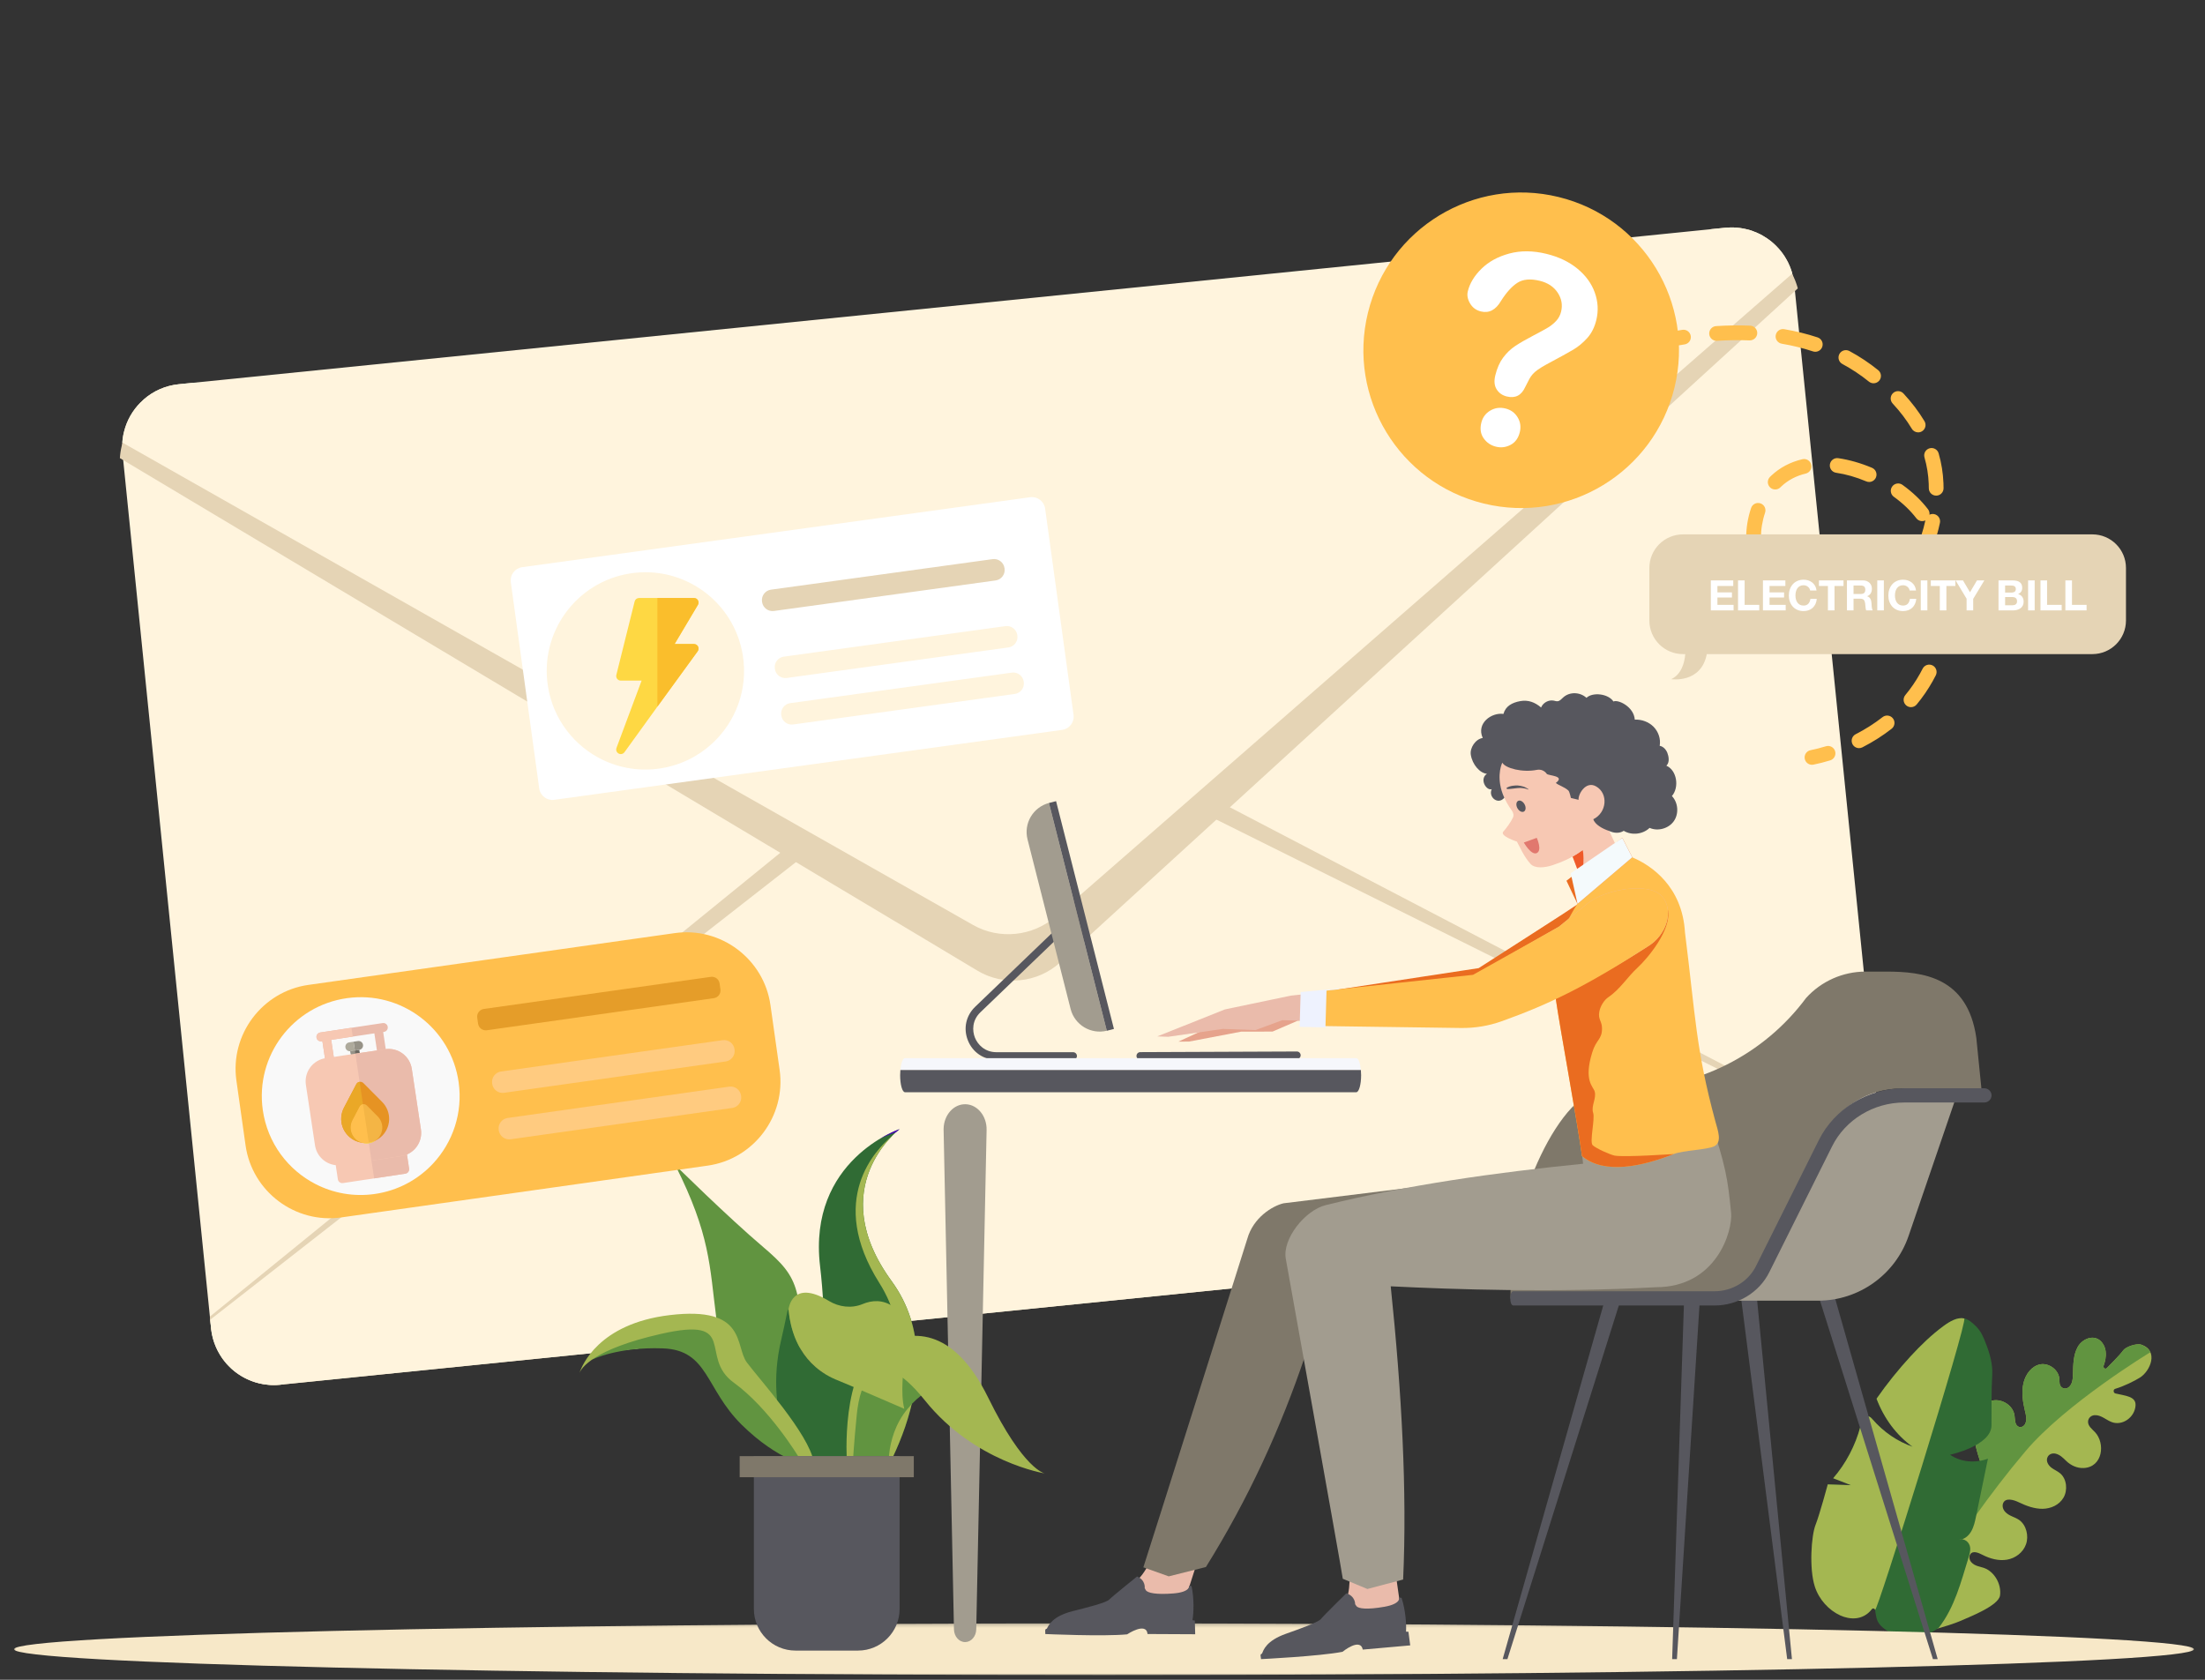
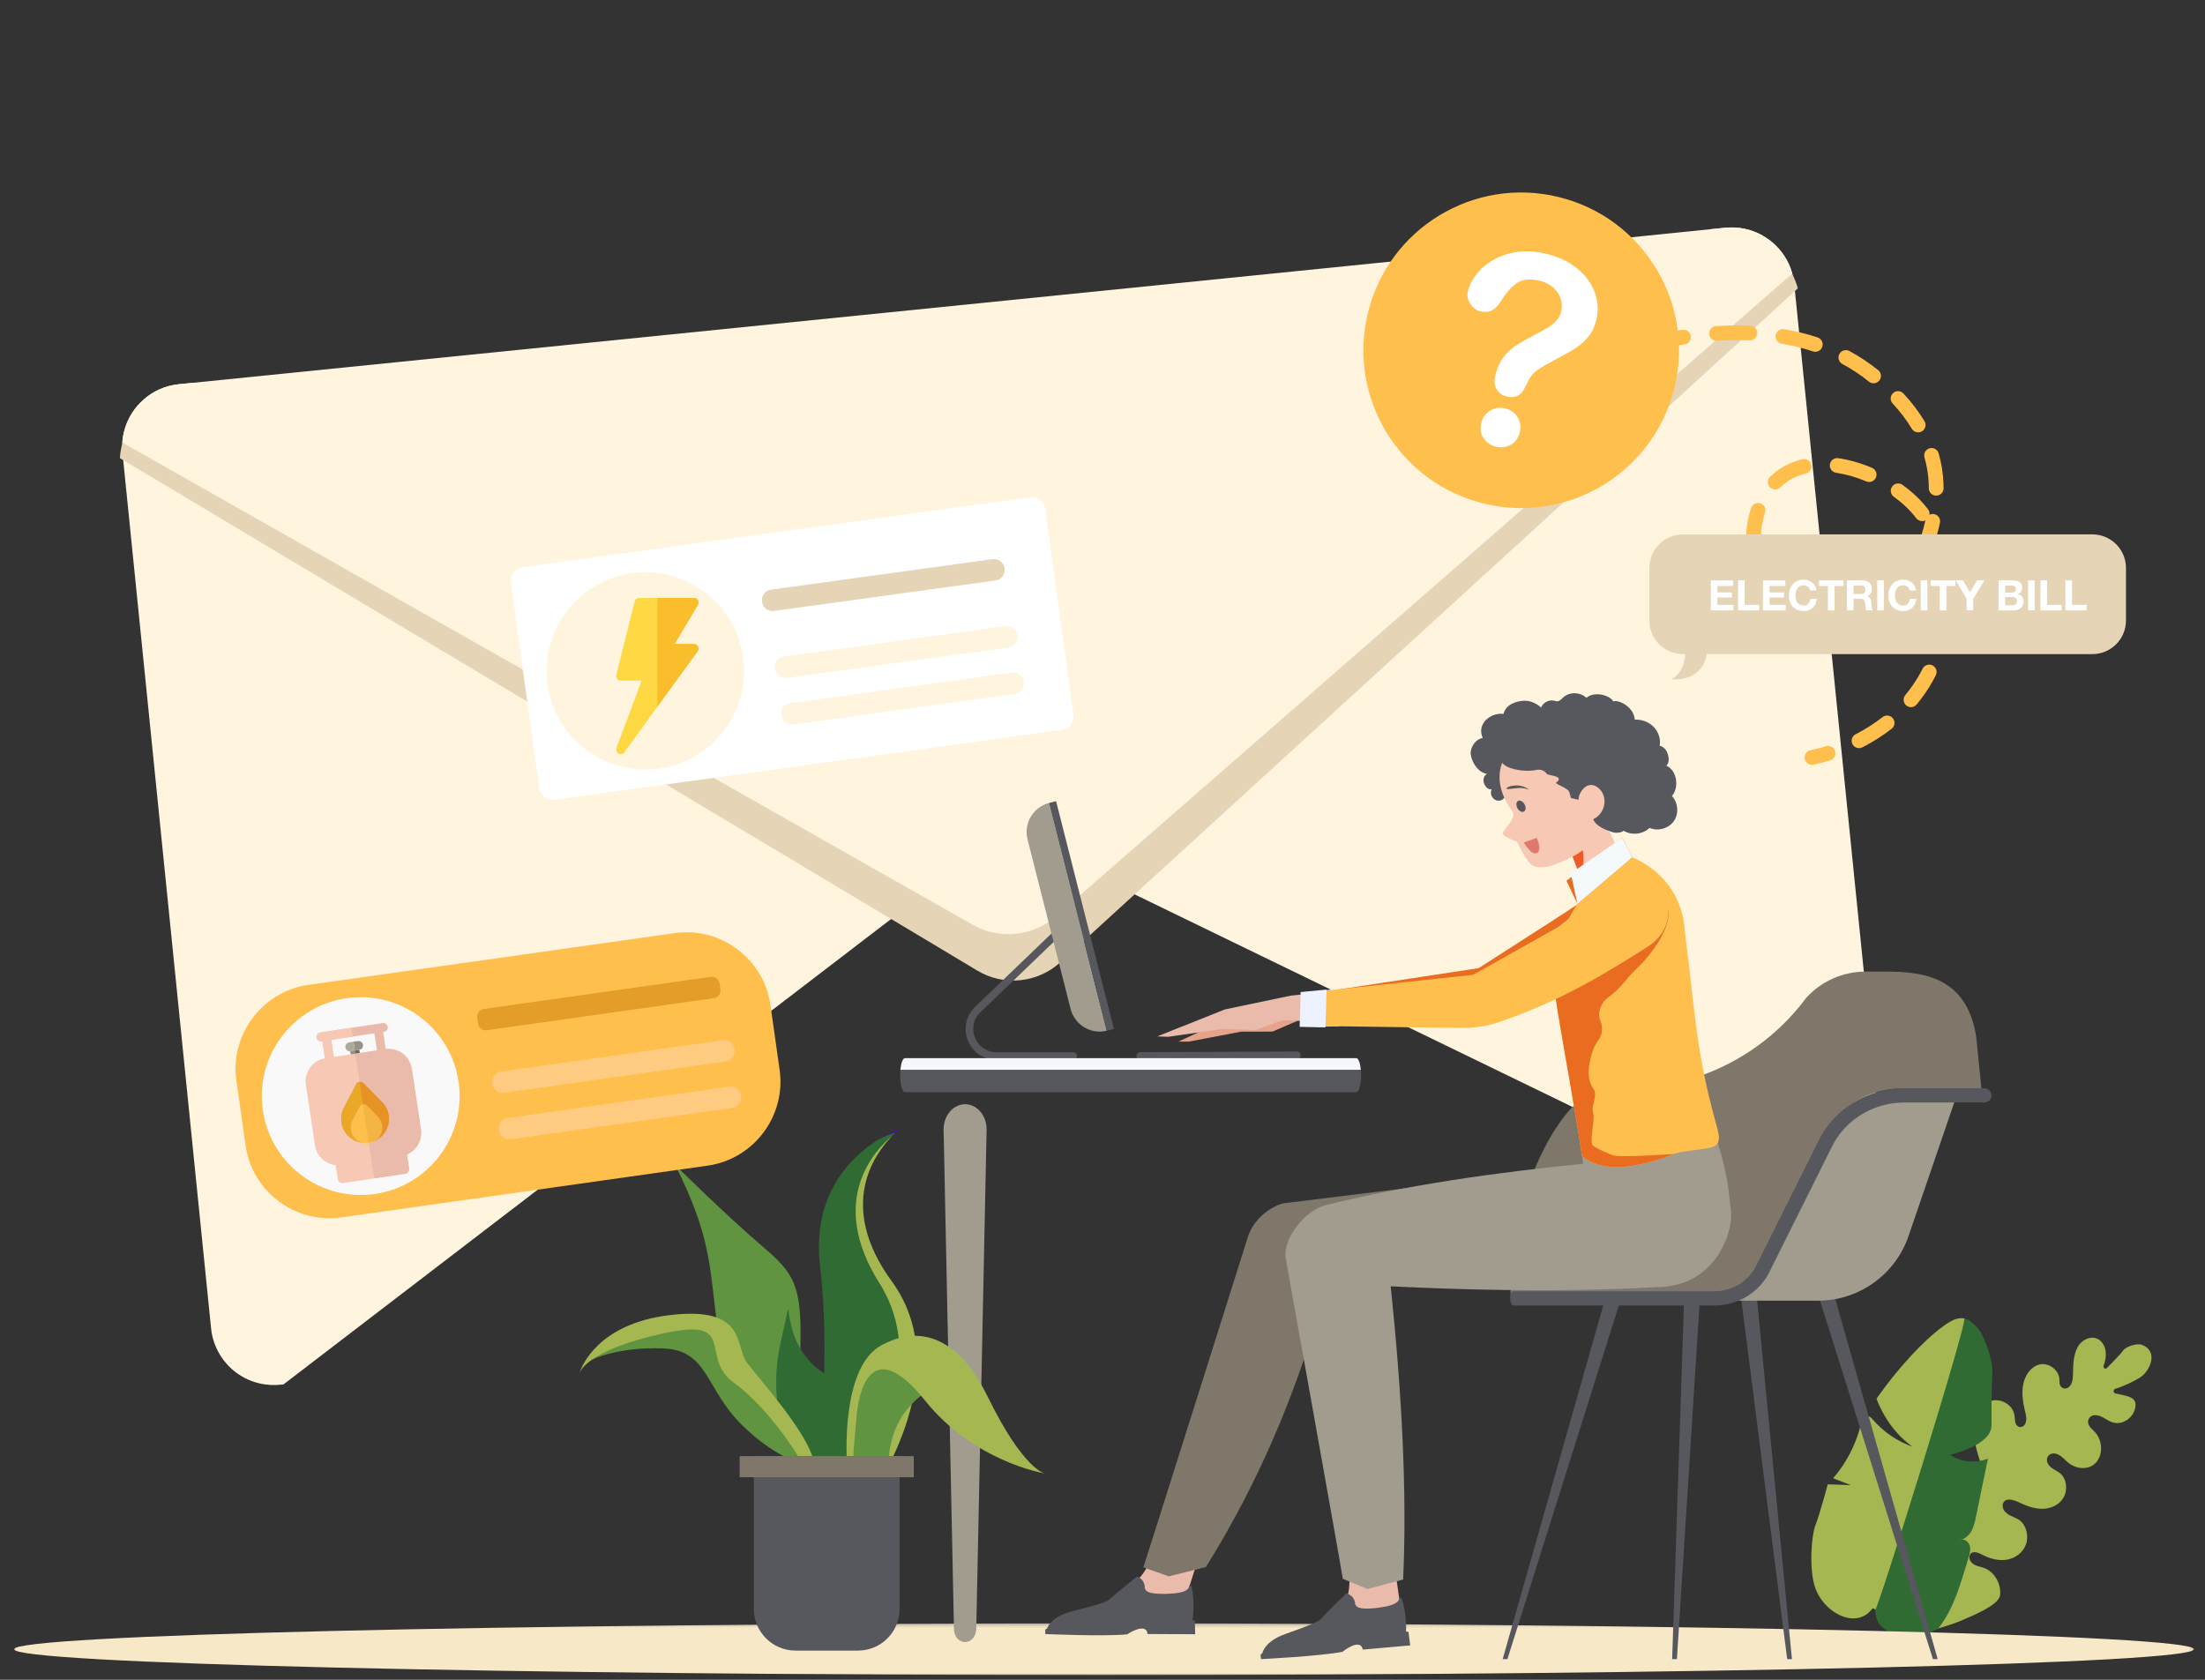
<svg xmlns="http://www.w3.org/2000/svg" xmlns:xlink="http://www.w3.org/1999/xlink" width="630" height="480" viewBox="0 0 630 480">
  <rect x="0" y="0" width="630" height="480" fill="#333333" stroke="none" />
  <defs>
    <path id="prefix__a" d="M0 0.213L622.845 0.213 622.845 15 0 15z" />
    <path id="prefix__c" d="M4.306 4.816S2.903 3.126.714.354C2.415 4.3 4.306 4.816 4.306 4.816" />
    <linearGradient id="prefix__d" x1="60.083%" x2="34.75%" y1="73.898%" y2="21.624%">
      <stop offset="0%" stop-color="#DBEBFF" />
      <stop offset="100%" stop-color="#FFF" />
    </linearGradient>
  </defs>
  <g fill="none" fill-rule="evenodd">
    <g>
      <path fill="#FFF4DD" d="M283.172 172.424l.002.02c-.628.814-1.378 1.6-2.257 2.282l-21.629 16.567L77.006 330.925l-.997.101c-1.798.181-3.566.084-5.259-.258-.241-.035-.483-.089-.706-.146-2.954-.688-5.648-2.135-7.864-4.122-.216-.195-.414-.392-.634-.607-.612-.59-1.172-1.244-1.697-1.942-.182-.238-.343-.459-.506-.699-.162-.24-.326-.5-.469-.742-1.371-2.232-2.282-4.786-2.563-7.563L31.002 64.849c-.105-1.036-.13-2.061-.053-3.056.069-1.073.238-2.137.508-3.172.788-3.14 2.416-5.992 4.675-8.255.018-.021.053-.064.109-.089l.846-.817c2.703-2.367 6.139-3.938 9.99-4.328l4.086-.414 20.293 9.855 187.037 90.803 7.021 3.417 13.438 6.521c.996.471 1.888 1.091 2.667 1.763l.002.021c4.345 3.904 5.028 10.649 1.551 15.326" transform="translate(4 54) translate(0 10.661)" />
      <path fill="#FFF4DD" d="M508.639 16.513l25.31 250.099c.029.293.06.606.073.92.014.137.01.296.005.434.014.138.025.275.025.433.005.058-.01.119-.003.177-.01.1-.002.178-.012.279.003.217-.015.435-.032.654 0 .198-.017.417-.054.638l.01.097c-.014.06-.026.142-.04.202.009.078-.001.178-.014.239-.01.099-.037.22-.047.32-.021.18-.062.362-.101.564.002.019.008.078-.01.099-.066.323-.13.665-.217.97l.005.059c-.042.163-.087.305-.13.467-.025.14-.07.285-.115.427l-.047.123c-.136.408-.251.835-.428 1.229-.047.123-.092.265-.156.41-.065.145-.131.27-.178.393-.066.125-.111.269-.177.393-.133.25-.264.52-.396.77-.082.167-.166.314-.25.46-.22.359-.423.696-.647 1.015-.153.252-.326.486-.5.722-.155.232-.35.45-.525.665-.067.125-.176.216-.264.323-.068.106-.158.194-.248.282-.088.108-.195.217-.303.326-.015.042-.072.067-.088.108-.25.263-.52.527-.79.77l-.071.088c-.218.18-.436.379-.673.562l-.218.199c-.11.09-.237.183-.367.274-.09.088-.182.158-.293.228-.111.07-.221.16-.332.23-.754.55-1.574 1.03-2.423 1.43-.056.026-.113.052-.15.075-.057.026-.133.054-.19.078-.187.099-.395.199-.606.259-.34.154-.701.289-1.045.403-.19.079-.381.137-.553.194-.115.03-.251.064-.365.097-.135.033-.288.087-.442.123l-.04.004c-.134.034-.248.085-.365.096-.06.006-.115.03-.174.037-.096.03-.191.06-.31.072-.058.005-.114.03-.192.039-.213.04-.446.085-.661.106-.311.05-.641.104-.954.136l-.978.099-206.56-100.282-24.51-11.897c-.997-.492-1.91-1.111-2.65-1.786l-.001-.02c-4.384-3.901-5.063-10.606-1.551-15.326l-.002-.021c.59-.81 1.359-1.598 2.24-2.26l11.82-9.076 6.214-4.757L466.946 14.55 484.853.829l4.086-.413c.43-.044.862-.068 1.276-.071.077-.026.157-.016.237-.003.413-.022.829-.006 1.227.014.097-.01.196 0 .277.01.357.024.718.067 1.058.11.08.014.177.003.26.034.44.054.863.13 1.267.228.403.077.807.174 1.173.276.55.16 1.082.345 1.598.569.286.089.576.218.846.348.495.207.974.455 1.436.725l1.01.628c.042.015.085.05.126.066.255.172.49.346.746.537.17.12.362.259.534.4.538.439 1.059.9 1.544 1.404.22.216.44.449.643.685.845.942 1.603 1.99 2.233 3.132.167.299.338.617.51.955l.005.039c.268.506.48 1.038.673 1.572.107.285.19.534.278.8.06.212.119.404.182.634l.002.02c.06.212.12.402.162.616.064.25.13.519.176.77.04.215.085.448.107.662.05.31.082.625.114.937" transform="translate(4 54) translate(0 10.661)" />
-       <path fill="#E5D4B5" d="M520.537 285.822c-.035.013-.073.021-.108.03-.146.034-.288.074-.44.104-.271.064-.552.12-.832.172-.01 0-.021.005-.035.005-.267.046-.543.09-.82.125-.02 0-.042.003-.063.007l-.367.04-.987.1-275.38 27.868-80.58 8.154-83.918 8.495-.988.1c-.293.03-.586.051-.88.064-.146.008-.288.012-.435.017-9.344.238-17.473-7.097-18.47-16.95l-.141-1.394-.03-.314-.091-.893 104.025-84.599 58.942-47.938 7.685-6.248 23.35-18.99 9.65-7.849 8.482-6.899c6.585-5.36 15.567-6.266 23.092-2.337l9.689 5.058 37.73 19.69 8.776 4.582 186.21 97.187.008.005.09.896.182 1.79c.013.13.022.254.03.384.004.013.004.025.004.034.695 9.16-5.062 17.321-13.38 19.504" transform="translate(4 54) translate(0 10.661)" />
-       <path fill="#FFF4DD" d="M534.047 268.53v.186c0 .043 0 .085-.01.137 0 .114-.005.23-.012.344-.006.184-.017.367-.031.55l-.014.154c-.008.101-.014.202-.024.302 0 .035-.005.073-.009.108-.005.065-.013.13-.021.194v.004c-.005.061-.013.121-.022.177-.009.052-.013.108-.021.16-.009.056-.018.112-.023.16-.012.09-.024.18-.043.271-.016.112-.034.224-.056.332-.003.013-.003.03-.007.043-.01.058-.025.114-.037.171-.024.125-.05.25-.077.375-.034.162-.063.324-.102.484-.022.082-.043.17-.065.25-.025.082-.047.17-.07.255-.043.155-.09.315-.137.47-.06.207-.13.414-.198.617-.009.022-.014.043-.021.061l-.168.461c-.032.082-.062.16-.096.241 0 .005 0 .005-.005.01-.067.171-.138.343-.21.511-.062.13-.116.26-.173.385-.016.043-.038.081-.057.12-.034.07-.063.138-.098.203l-.13.26c-.068.128-.134.258-.197.383-.044.077-.087.16-.13.241-.07.116-.134.233-.202.35-.005.008-.01.012-.014.016-.105.171-.207.336-.312.498-.139.221-.282.44-.43.654-.062.09-.126.18-.19.267-.08.111-.154.224-.236.332-.048.061-.091.121-.143.177-.094.13-.193.255-.298.38-.051.064-.107.13-.163.193-.048.057-.096.113-.142.173-.03.03-.057.065-.087.095-.072.086-.15.173-.233.255-.051.064-.111.13-.176.19-.018.025-.043.051-.074.076-.005.014-.012.022-.025.031-.184.194-.38.385-.58.572-.073.071-.142.147-.218.217-.066.06-.134.121-.198.181-.023.017-.043.038-.066.056-.21.19-.43.375-.65.552-.07.056-.139.112-.207.164-.077.064-.16.125-.237.181l-.165.125c-.025.022-.051.04-.077.056-.108.07-.212.155-.32.22-.138.103-.284.203-.427.293-.288.194-.586.376-.884.553-.236.133-.477.266-.723.391-.182.096-.363.186-.548.273-.108.046-.216.098-.324.146-.098.047-.202.091-.301.134-.488.207-.984.396-1.493.56-.107.035-.21.07-.318.1-.11.033-.222.06-.333.091-.123.032-.259.076-.399.11-.108.028-.212.061-.32.087-.035.01-.074.018-.108.022-.082.021-.168.04-.25.056-.077.022-.152.034-.229.052-.173.034-.35.068-.526.1-.009 0-.022.004-.035.004-.266.046-.542.09-.82.125-.02 0-.043.003-.063.007l-.368.04-.986.1-275.38 27.868-80.58 8.154-83.919 8.495-.987.1c-.294.03-.587.051-.88.064-.146.008-.288.012-.435.017-.534.018-1.07.01-1.6-.026-.203-.009-.406-.026-.608-.047-.01 0-.017 0-.03-.005-.703-.064-1.397-.172-2.078-.323-.118-.022-.234-.052-.346-.082-.184-.043-.367-.09-.552-.138-.18-.048-.361-.099-.543-.155-.169-.052-.332-.104-.496-.159l-.081-.027c-.139-.047-.273-.094-.41-.146-.091-.034-.185-.07-.276-.108-.385-.146-.76-.31-1.126-.483-.12-.056-.246-.116-.367-.177-.242-.12-.483-.246-.72-.38-.099-.055-.198-.11-.297-.168-.605-.353-1.19-.74-1.747-1.16-.133-.098-.263-.198-.392-.302-.146-.116-.288-.232-.431-.353-.142-.12-.28-.24-.419-.362-.056-.052-.111-.099-.163-.15-.31-.28-.608-.579-.892-.88-.036-.035-.07-.07-.1-.104-.126-.134-.245-.268-.363-.405-.142-.164-.28-.329-.418-.496-.218-.267-.425-.543-.629-.824-.04-.054-.08-.112-.118-.168-.976-1.38-1.762-2.903-2.319-4.54-.051-.16-.108-.32-.154-.479-.053-.159-.1-.323-.144-.484-.085-.3-.158-.603-.227-.909-.014-.039-.023-.082-.026-.125-.035-.142-.064-.285-.09-.427-.023-.12-.049-.246-.066-.37l-.051-.307c-.043-.298-.082-.595-.112-.897l-.078-.785-.142-1.393-.03-.314 105.09-82.11 62.258-48.647 7.97-6.226 23.082-18.037 11.052-8.633 3.315-2.592c6.607-5.162 15.589-6.07 23.096-2.337l3.76 1.871 38.814 19.301 9.046 4.502 190.147 94.57.009.003.18 1.79.07.702c.013.156.03.307.038.462.014.164.026.327.03.487l.014.2v.024c.004.125.013.25.013.371v.384" transform="translate(4 54) translate(0 10.661)" />
      <path fill="#E5D4B5" d="M509.464 17.062c-.087-.288-.171-.536-.282-.841-.197-.573-.41-1.124-.683-1.67l-.004-.038c-.173-.357-.346-.695-.517-1.014-.635-1.2-1.399-2.307-2.25-3.308-.204-.255-.445-.487-.666-.722-.488-.523-1.012-1.023-1.553-1.482-.173-.16-.365-.3-.536-.42-.257-.211-.495-.404-.749-.576-.04-.015-.084-.05-.125-.066l-1.015-.668c-.483-.287-.964-.553-1.462-.78-.27-.131-.562-.28-.846-.37-.52-.242-1.052-.426-1.603-.608-.365-.1-.791-.215-1.195-.292-.406-.098-.83-.193-1.27-.248-.082-.031-.18-.021-.26-.033-.34-.044-.701-.106-1.06-.13-.08-.01-.178-.02-.277-.01-.397-.02-.832-.035-1.245-.013-.08-.013-.16-.024-.236.005-.416.002-.847.026-1.277.069L46.379 48.777c-3.87.39-7.32 2.024-10.03 4.51l-.841.856c-.058.025-.093.069-.11.09-2.25 2.36-3.88 5.37-4.654 8.667-.264 1.094-.427 2.216-.49 3.349l2.314 1.384 227.869 136.184 14.885 8.92c7.505 4.475 17.142 3.5 23.579-2.385l12.815-11.725L507.682 19.552l1.971-1.8v-.018c-.067-.25-.126-.442-.189-.672" transform="translate(4 54) translate(0 10.661)" />
      <path fill="#FFF4DD" d="M508.08 13.508v.02L310.332 186.127l-12.813 11.172c-6.422 5.627-16.02 6.598-23.46 2.374l-14.77-8.38-228.34-129.5c.07-1.073.237-2.137.508-3.172.788-3.14 2.416-5.992 4.675-8.255.017-.021.052-.064.11-.089l.845-.817c2.703-2.367 6.138-3.938 9.99-4.328L488.938.416c.431-.044.863-.068 1.277-.071.076-.026.156-.016.237-.003.412-.022.83-.006 1.226.014.097-.01.197 0 .277.011.358.023.718.066 1.058.11.081.012.178.002.26.033.441.054.863.13 1.267.227.403.078.808.175 1.174.277.55.161 1.081.345 1.598.569.286.089.575.218.845.348.495.207.974.455 1.436.724l1.012.628c.041.016.084.051.125.067.254.172.49.345.745.537.171.121.363.259.535.4.538.439 1.06.9 1.544 1.404.22.215.441.449.642.685.846.942 1.604 1.991 2.233 3.132.168.299.34.617.511.955l.004.039c.27.506.481 1.038.673 1.571.107.286.192.535.278.802.061.211.12.403.185.633" transform="translate(4 54) translate(0 10.661)" />
      <path fill="#A4B751" d="M555.957 398.587c2.535-1.126 11.078-4.385 11.481-7.35.44-3.234-1.607-6.778-4.53-7.84-1.26-.459-2.659-.514-3.665-1.643-.562-.63-.755-1.6-.307-2.28.732-1.113 2.3-.456 3.455.141 2.211 1.145 4.688 1.802 7.045 1.4 2.357-.405 4.561-1.99 5.418-4.38.858-2.39.101-5.532-1.966-6.975-1.292-.902-2.914-1.094-4.035-2.373-.583-.664-.859-1.62-.526-2.422.674-1.616 2.911-.998 4.455-.255 2.181 1.05 4.5 1.903 6.841 1.87 2.342-.037 4.725-1.087 5.951-3.189 1.227-2.1.956-5.3-.924-6.918-.753-.648-1.678-1.005-2.47-1.594-.95-.706-1.758-1.975-1.12-3.156.441-.818 1.388-1.108 2.27-.895 1.22.294 2.09 1.168 2.973 2.032 1.392 1.362 3.203 2.153 5.028 2.068 5.452-.25 6.262-7.049 3.227-10.266-.852-.903-2.05-1.746-1.969-3.047.064-1.028.907-1.733 1.857-1.788 1.875-.11 3.258 1.362 4.92 1.981 3.037 1.133 6.586-1.363 6.79-4.775.154-2.61-2.93-2.738-5.738-3.412-.645-.156-.703-1.134-.08-1.32 2.48-.738 5.47-2.212 7.08-3.22 2.957-1.853 5.463-7.713.37-9.406-1.366-.454-4.449.616-5.163 1.636-1.009 1.442-4.728 5.105-4.728 5.105-.436.361-1.065-.158-.865-.715.454-1.267.747-2.59.592-4.028-.072-.657-.258-1.309-.57-1.89-1.86-3.46-5.877-2.166-7.403.522-1.268 2.236-1.307 5.057-1.372 7.733-.033 1.385-.125 2.894-1.185 3.767-.6.494-1.475.556-2.086.011-.705-.629-.55-1.516-.61-2.334-.2-2.675-3.046-4.636-5.459-4.186-2.412.451-4.188 2.764-4.794 5.325-.605 2.56-.223 5.324.41 7.941.31 1.291.682 2.675 0 3.858-.405.7-1.244 1.035-1.944.631-.996-.574-.872-1.993-1.033-3.135-.446-3.169-4.126-5.102-6.873-4.107-2.747.995-4.4 4.118-4.683 7.273-.317 3.552.803 7.16 1.92 10.555.261.8.02 1.71-.65 2.09-.93.525-1.692-.369-2.357-1.056-2.569-2.65-6.79-3.12-9.599-1.069-2.809 2.052-3.91 6.41-2.508 9.913.892 2.225 2.653 4.087 2.447 6.705-.102 1.296-1.013 2.377-2.22 2.345-1.522-.04-2.286-1.764-3.23-2.986-2.623-3.393-7.888-3.115-10.615-.103-2.726 3.013-1.31 10.897-.243 15.113 1.068 4.217 3.122 13.048 6.65 17.133 1.66 1.924 13.804-1.909 16.34-3.035" transform="translate(4 54) translate(0 10.661)" />
-       <path fill="#619440" d="M607.788 319.575c-1.366-.454-4.449.616-5.163 1.636-1.009 1.442-4.728 5.105-4.728 5.105-.436.361-1.066-.158-.865-.716.454-1.266.747-2.59.591-4.027-.07-.657-.257-1.31-.569-1.89-1.86-3.46-5.877-2.167-7.403.522-1.268 2.235-1.307 5.057-1.372 7.732-.033 1.386-.125 2.895-1.185 3.768-.6.494-1.475.556-2.086.011-.705-.629-.55-1.516-.61-2.334-.2-2.675-3.047-4.636-5.459-4.186-2.412.45-4.188 2.764-4.794 5.324-.605 2.561-.223 5.325.41 7.942.31 1.291.682 2.675 0 3.858-.405.7-1.244 1.034-1.944.631-.996-.574-.872-1.993-1.033-3.135-.446-3.17-4.126-5.102-6.873-4.107-2.747.995-4.4 4.118-4.683 7.272-.317 3.553.803 7.16 1.92 10.556.261.8.02 1.71-.65 2.09-.93.525-1.692-.369-2.357-1.056-2.569-2.65-6.79-3.12-9.599-1.069-2.809 2.052-3.91 6.41-2.508 9.913.892 2.224 2.653 4.087 2.447 6.705-.102 1.296-1.013 2.377-2.22 2.345-1.522-.04-2.287-1.764-3.23-2.987-2.623-3.392-7.888-3.114-10.615-.102-2.726 3.012-1.31 10.896-.243 15.113.996 3.935 2.851 11.887 5.961 16.252.222.314.688.881.688.881s14.168-26.817 35.04-51.528c11.591-13.727 35.75-28.368 35.75-28.368s-.157-.382-.543-.79c-.664-.702-1.807-1.272-2.075-1.36" transform="translate(4 54) translate(0 10.661)" />
      <path fill="#306B34" d="M516.842 369.549c-1.223 3.051-2.03 6.244-2.765 9.418-.957 4.133-.295 5.361.846 9.105 1.14 3.745 3.733 6.836 7.199 7.748 3.466.911 6.072 2.706 8.665-.644.366-.473.912-.115.952.15.278 1.875.349 3.03 1.428 4.324 1.13 1.354 8.08 7.134 16.769.812 4.54-5.853 6.313-12.97 8.522-20.096.279-.898.54-1.836.457-2.727-.153-1.64-1.637-2.774-3.134-2.395 1.296.114 2.638-.967 3.41-2.289.77-1.321 1.093-2.849 1.399-4.334l3.389-16.461c-3.748 1.375-7.777.955-10.821-1.128 0 0 11.792-2.543 11.843-8.379.037-4.234-.061-10.125.21-14.385.19-2.981-.706-6.165-1.71-8.747-.857-2.202-1.42-3.722-3.013-5.268-.963-.934-1.978-1.897-3.28-2.171-1.975-.415-4.117.842-5.961 2.202-3.38 2.493-6.481 5.489-9.406 8.665-3.47 3.769-6.71 7.807-9.68 12.066 2.14 5.673 5.736 10.467 10.306 13.737-4.376-1.532-8.307-4.216-11.426-7.801-.376-.431-.793-.902-1.366-.907-1.141-.008-1.791 1.649-2.13 2.929-1.428 5.413-4.147 10.579-7.776 14.772l5.077 1.978-6.63-.219s-.276 7.307-1.374 10.045" transform="translate(4 54) translate(0 10.661)" />
      <path fill="#A4B751" d="M514.738 371.038c-1.223 3.051-1.88 12.54-.214 17.677 1.207 3.722 4.013 6.752 7.276 8.235 2.556 1.162 6.394 1.575 8.987-1.774.366-.473.912-.116.952.15.278 1.875 26.73-82.979 25.469-83.244-1.975-.415-4.117.842-5.961 2.202-3.38 2.492-6.481 5.488-9.406 8.665-3.47 3.77-6.71 7.807-9.68 12.066 2.14 5.672 5.736 10.466 10.306 13.737-4.376-1.532-8.307-4.216-11.426-7.8-.376-.433-.793-.903-1.366-.908-1.141-.008-1.791 1.648-2.13 2.93-1.428 5.412-4.147 10.578-7.776 14.771l5.077 1.978-6.63-.219s-2.38 8.796-3.478 11.534" transform="translate(4 54) translate(0 10.661)" />
      <g transform="translate(4 54) translate(0 10.661) translate(0 399)">
        <mask id="prefix__b" fill="#fff">
          <use xlink:href="#prefix__a" />
        </mask>
        <path fill="#F7E8C8" d="M622.845 7.607c0 4.083-139.428 7.394-311.422 7.394C139.428 15 0 11.69 0 7.607S139.428.213 311.423.213c171.994 0 311.422 3.31 311.422 7.394" mask="url(#prefix__b)" />
      </g>
    </g>
    <g>
      <path fill="#57575E" d="M114.613 105.174H92.707c-3.665 0-6.79-2.11-8.154-5.51-1.37-3.4-.582-7.086 2.057-9.629l26.464-25.418c.439-.412 1.116-.401 1.534.033.412.433.396 1.115-.032 1.533L88.112 91.601c-2.38 2.284-2.364 5.245-1.555 7.254.809 2.009 2.85 4.151 6.15 4.151h21.906c.598 0 1.084.486 1.084 1.084 0 .598-.486 1.084-1.084 1.084M178.545 104.969l-44.753.183c-.598 0-1.084-.487-1.084-1.083 0-.598.486-1.084 1.084-1.084l44.73-.183c.597-.007 1.088.474 1.095 1.07.007.599-.474 1.09-1.072 1.097" transform="translate(4 54) translate(188 143.661)" />
      <path fill="#A29C8F" d="M101.58 42.19l12.31 48.465c1.158 4.562 5.774 7.329 10.337 6.219l-16.53-65.081c-4.538 1.202-7.275 5.835-6.116 10.397" transform="translate(4 54) translate(188 143.661)" />
      <path fill="#57575E" d="M126.268 96.36l-16.531-65.09-1.954.495c-.03.008-.056.02-.085.027l16.529 65.082c.029-.007.058-.01.086-.017l1.955-.498zM360.266 276.432L361.625 276.432 331.816 171.601 327.245 171.601zM318.624 276.432L319.983 276.432 309.813 171.601 305.242 171.601zM238.692 276.432L237.333 276.432 267.142 171.601 271.714 171.601zM287.117 276.432L285.758 276.432 289.237 171.601 293.808 171.601z" transform="translate(4 54) translate(188 143.661)" />
      <path fill="#A29C8F" d="M311.675 165.412l17.98-37.268c4.16-8.623 12.888-14.102 22.462-14.102h15.377l-14.184 41.463c-3.786 11.068-14.192 18.506-25.89 18.506h-29.442c5.839 0 11.16-3.342 13.697-8.599" transform="translate(4 54) translate(188 143.661)" />
      <path fill="#7F786A" d="M267.068 113.376h5.52c20.273 0 39.351-9.594 51.44-25.869 4.344-4.798 10.517-7.535 16.99-7.535h5.886c10.483 0 23.226 1.49 25.752 18.888l1.462 14.516h-22.873c-9.575 0-18.303 5.48-22.464 14.103l-17.98 37.267c-2.536 5.257-7.858 8.6-13.695 8.6h-57.523v-6.84c0-19.989 13.94-53.13 27.485-53.13" transform="translate(4 54) translate(188 143.661)" />
      <path fill="#57575E" d="M240.376 175.384H297.9c6.6 0 12.722-3.717 15.59-9.47l17.98-36.044c3.785-7.586 11.857-12.49 20.567-12.49h22.875c1.163 0 2.104-.91 2.104-2.034 0-1.125-.941-2.035-2.104-2.035h-22.875c-10.315 0-19.876 5.805-24.356 14.79l-17.98 36.046c-2.172 4.354-6.806 7.167-11.801 7.167h-57.524c-1.163 0-1.163 4.07 0 4.07" transform="translate(4 54) translate(188 143.661)" />
      <path fill="#EABBAB" d="M145.89 219.607l-2.518 8.574c-1.905 6.508-6.049 24.347-12.097 26.733-1.175.779 12.247 11.834 13.123 11.148.2-.156 6.128-18.928 6.224-19.143l4.484-11.374c1.285-3.272 2.702-6.496 4.248-9.666l2.9-6.272H145.89z" transform="translate(4 54) translate(188 143.661)" />
      <path fill="#57575E" d="M132.885 252.816s-7.066 5.682-7.998 6.632c-.853.869-6.444 2.279-10.402 3.275-5.8 1.46-6.888 4.043-7.382 5.008-.268.006-.48.238-.473.519l.026 1.015s16.652.745 23.38.087c0 0 5.485-3.672 5.836-.093l13.612.067-.099-3.916-.68-.105c.358-2.115.513-6.106-.262-9.717l-.659-.185s.438 1.858-4.487 2.259c-4.927.4-7.512-.122-7.95-.983-.44-.861-.292-.502-.292-.502s.361-2.257-2.17-3.361" transform="translate(4 54) translate(188 143.661)" />
      <path fill="#7F786A" d="M280.488 167.807l-3.134-34.282-102.653 12.658c-3.175.762-8.64 4.087-10.341 10.179 0 0-28.099 89.04-29.688 93.836l7.248 2.585 10.623-2.666c12.124-19.46 21.42-39.735 28.445-60.664 1.977-4.458 3.21-9.174 3.657-13.986l.766-8.235 95.077.575z" transform="translate(4 54) translate(188 143.661)" />
      <path fill="#EABBAB" d="M205.348 237.91c-.33-3.475-.52-6.959-.567-10.446l-.338-9.666h-16.442l3.392 18.203c1.245 6.648 4.788 22.975-.972 26.39-.635 1.213-17.328 8.685-15.918 9.881 1.406 1.193 33.968-3.776 34.388-4.773.095-.228-2.399-17.27-2.41-17.502l-1.133-12.087z" transform="translate(4 54) translate(188 143.661)" />
      <path fill="#57575E" d="M192.67 257.621s-6.435 6.312-7.263 7.345c-.758.944-6.174 2.868-10.007 4.227-5.619 1.993-6.43 4.664-6.82 5.671-.267.03-.453.281-.417.56l.132 1.008s16.65-.808 23.274-2.09c0 0 5.074-4.163 5.8-.636l13.551-1.2-.509-3.888-.689-.04c.135-2.139-.129-6.125-1.279-9.645l-.676-.124s.632 1.81-4.228 2.666c-4.86.857-7.487.578-8.015-.238-.526-.816-.34-.47-.34-.47s.12-2.282-2.514-3.146" transform="translate(4 54) translate(188 143.661)" />
      <path fill="#A29C8F" d="M302.606 148.945c-.979-9.827-1.425-13.129-6.317-27.81l-37.055 3.195 1.07 10.551c-25.46 2.544-50.459 6.12-73.529 11.819-5.917 1.462-12.458 9.69-11.4 15.365 0 0 15.785 87.885 16.281 91.406l7.023 2.921 10.215-2.702c1.161-25.188-.41-53.575-3.542-83.787 18.296.893 46.283 1.865 75.736.258 17.413 0 21.984-16.178 21.518-21.216" transform="translate(4 54) translate(188 143.661)" />
      <path fill="#F7C8B3" d="M275.868 57.117L262.771 61.58 254.464 39.583 266.13 36.255z" transform="translate(4 54) translate(188 143.661)" />
      <path fill="#EF5A29" d="M257.307 47.111c1.033-.585 1.998-1.203 2.874-1.86.69 2.199-.271 8.752-.271 8.752l-2.603-6.892z" transform="translate(4 54) translate(188 143.661)" />
      <path fill="#F7C8B3" d="M241.393 42.819c1.048 1.861 1.854 4.02 3.845 6.325 1.235 1.427 4.025 1.206 6.455.392 5.359-1.794 8.84-4.116 11.663-7.202 1.957-2.138 3.597-4.643 5.323-7.594 1.409-2.409 4.28-11.697-.591-21.108-5.767-11.14-27.18-5.813-31.805 5.34-.241.577-.624 3.137 0 6.494l.054.276c.5 2.494 1.56 5.4 3.639 8.25.432.593.598 1.338.282 1.998-.625 1.303-1.907 3.075-2.733 3.966-1.155 1.247 3.868 2.862 3.868 2.862" transform="translate(4 54) translate(188 143.661)" />
      <path fill="#57575E" d="M232.837 23.439c-1.975-.138-4.185-2.61-4.611-5.463-.293-1.958 1.365-4.47 3.413-4.761-1.9-4.211 2.523-7.352 5.914-6.873.623-2.257 2.51-3.24 4.79-3.656 2.28-.416 4.205.317 5.97 1.819.554-1.393 2.18-2.266 3.649-1.957.346.074.688.204 1.04.174.676-.056 1.147-.66 1.65-1.112 1.818-1.637 4.773-1.556 6.625.134 1.748-1.68 6.204-1.223 7.712 1.048 1.268-.643 5.815 1.423 6.096 5.177 1.972-.085 3.987.648 5.373 2.056 1.384 1.407 2.087 3.485 1.74 5.43 1.013.182 1.799 1.04 2.182 1.995.384.955.745 2.735-.273 3.684 3.027 1.316 3.742 6.18 1.58 8.674 1.799 1.874 2.043 5.043.553 7.17-1.491 2.127-4.553 2.979-6.928 1.927-1.916 1.85-5.103 2.215-7.386.84-1.217.808-2.857.676-4.181.028-1.788-.561-4.067-1.8-4.51-3.344 3.886-1.888 4.333-7.357.789-9.378-3.014-1.718-5.216 2.414-5 3.836l-2.196-.535s-.376-1.8-.723-2.12c-1.17-1.078-2.995-1.558-3.576-2.177 2.826-2.092-2.222-2.033-2.603-2.593-.626-.918-1.737-1.355-2.826-1.135-4.12.83-9.023-.466-9.872-2.052-.46.939-1.787 4.873.58 10.016-1.813 2.18-4.66-.226-3.601-2.451-1.542.527-3.622-2.866-1.37-4.401" transform="translate(4 54) translate(188 143.661)" />
      <path fill="#57575E" d="M238.397 27.534c.918-.733 2.716-.782 3.266-.744.553.037 1.1.154 1.62.326.524.173.996.46 1.439.754l-.046.08c-.495-.183-.987-.344-1.501-.389-.503-.072-1.01-.09-1.511-.037-.504.043-2.488.326-3.062.295l-.205-.285z" transform="translate(4 54) translate(188 143.661)" />
      <path fill="#E1786E" d="M243.375 43.094l.647-.234 3.053-1.11s1.617 3.533.036 4.342c-1.58.81-3.736-2.998-3.736-2.998" transform="translate(4 54) translate(188 143.661)" />
      <path fill="#57575E" d="M241.55 33.282c.463.84 1.294 1.27 1.855.96.562-.31.642-1.24.18-2.08-.463-.84-1.293-1.27-1.855-.96-.561.31-.642 1.241-.18 2.08" transform="translate(4 54) translate(188 143.661)" />
      <path fill="#E6A38C" d="M281.18 54.502c-3.75-4.029-12.249.235-18.247 4.087l-9.57 5.712-22.88 15.02-49.72 7.576-17.87 4.643-18.186 8.438 3-.004 14.912-2.846 8.96-.012 7.225-3.125 52.8-.464c15.938-6.273 28.227-11.112 46.341-24.47 5.074-3.426 6.892-10.625 3.235-14.555" transform="translate(4 54) translate(188 143.661)" />
      <path fill="#EA6C20" d="M281.18 54.502c-3.75-4.029-15.002.122-19.507 4.287l-8.31 5.512-22.888 14.68-42.84 6.528.224 9.78 43.777-.386c15.938-6.273 28.195-12.488 46.31-25.847 5.073-3.425 6.891-10.624 3.234-14.554" transform="translate(4 54) translate(188 143.661)" />
      <path fill="#EEF2FE" d="M190.743 95.59L183.648 95.709 183.42 85.765 190.494 84.786z" transform="translate(4 54) translate(188 143.661)" />
      <path fill="#FFBF4D" d="M297.782 129.884c-2.084 1.035-8.878 1.155-11.57 2.217-.013 0-.026.012-.052.025-8.777 3.456-19.74 5.943-26.162.57-1.19-8.984-6.29-36.57-7.469-44.816-1.346-9.424-.57-14.187 2.744-21.126 1.01-2.11 2.123-4.103 3.275-5.954 5.761-9.18 12.803-14.77 16.052-13.373 5.23 2.253 14.058 8.22 14.822 21.347 2.99 23.663 3.068 33.295 8.7 54.058.685 2.51 1.991 5.887-.34 7.052" transform="translate(4 54) translate(188 143.661)" />
      <path fill="#EA6C20" d="M274.369 47.316L258.713 60.624 255.563 54.012 271.522 41.751zM286.212 132.1c-.013 0-.026.014-.052.026-8.777 3.456-19.74 5.943-26.16.57-1.192-8.984-6.293-36.57-7.47-44.816-1.347-9.424 31.512-28.474 32.042-25.367.951 5.576-5.79 13.653-8.704 16.346-2.925 2.692-4.996 6.16-8.284 8.388-1.333.879-2.394 2.692-2.654 4.27-.375 2.254.841 2.592.79 4.868-.069 3.074-1.683 2.99-2.809 6.719-2.498 8.13.323 9.696.712 11.133.557 1.993-1.087 4.142-.44 6.096.582 1.748-1.088 8.35-.13 9.256.958.907 5.001 2.72 6.295 2.966 2.745.519 16.864-.454 16.864-.454" transform="translate(4 54) translate(188 143.661)" />
      <path fill="#F4FAFC" d="M274.369 47.316L258.713 60.624 256.782 51.877 271.522 41.751z" transform="translate(4 54) translate(188 143.661)" />
      <path fill="#EABBAB" d="M282.837 58.44c-3.682-4.173-16.276-1.986-21.178 1.997l-8.241 6.695-24.568 14.104-52.055 5.607-18.81 3.935-19.341 7.712 3.116.114 15.644-2.255 9.308.34 7.672-2.835 54.876 1.617c16.89-5.637 29.914-9.988 49.442-22.62 5.454-3.222 7.724-10.341 4.135-14.41" transform="translate(4 54) translate(188 143.661)" />
      <path fill="#FFBF4D" d="M282.837 58.44c-3.682-4.173-16.276-1.986-21.178 1.997l-8.241 6.695-24.558 13.764-44.852 4.83-.286 9.779 41.684.582c3.98.055 7.937-.601 11.616-1.916 13.842-4.946 24.47-10.187 41.68-21.32 5.454-3.222 7.724-10.342 4.135-14.41" transform="translate(4 54) translate(188 143.661)" />
      <path fill="#EEF2FE" d="M186.701 95.92L179.325 95.76 179.616 85.817 187.017 85.117z" transform="translate(4 54) translate(188 143.661)" />
      <path fill="#F6F7FB" d="M66.565 104.7H195.51c.617 0 1.134 1.431 1.312 3.395H65.253c.178-1.964.695-3.396 1.312-3.396" transform="translate(4 54) translate(188 143.661)" />
      <path fill="#57575E" d="M196.821 108.096c.042.468.071.957.071 1.475 0 2.69-.619 4.872-1.383 4.872H66.565c-.765 0-1.384-2.181-1.384-4.872 0-.518.03-1.007.071-1.475h131.57z" transform="translate(4 54) translate(188 143.661)" />
      <path fill="#A29C8F" d="M77.603 125.224l2.959 142.71c.043 2.054 1.502 3.678 3.26 3.629 1.704-.05 3.063-1.661 3.107-3.63l2.959-142.71c.082-3.961-2.601-7.252-5.994-7.348-3.393-.095-6.21 3.038-6.291 7-.002.109-.002.243 0 .349" transform="translate(4 54) translate(188 143.661)" />
      <path fill="#306B34" d="M65.03 124.987s-26.302 8.835-22.724 39.159c3.58 30.324-1.574 67.274-1.574 67.274h14.993s26.71-36.007 7.03-62.986c-19.682-26.98 2.275-43.447 2.275-43.447" transform="translate(4 54) translate(188 143.661)" />
      <path fill="#A4B751" d="M62.947 126.876c-4.785 3.95-18.709 18.307-3.704 42.074 17.827 28.238-11.235 62.374-11.235 62.374l-7.198-.484-.078.58h14.993s26.71-36.008 7.03-62.986c-15.796-21.655-4.777-36.528.192-41.558" transform="translate(4 54) translate(188 143.661)" />
      <path fill="#4900BC" d="M63.97 125.89c.648-.591 1.06-.903 1.06-.903s-2.364.8-5.573 2.725c2.118-1.027 3.76-1.59 4.513-1.822" transform="translate(4 54) translate(188 143.661)" />
      <path fill="#619440" d="M36.247 197.883c1.405-26.91.32-30.272-10.142-39.16C15.645 149.838.903 135.23.903 135.23c10.041 19.88 9.84 28.917 11.73 43.542 1.465 11.347 18.51 33.994 26.081 43.584-1.676-3.89-3.166-11.112-2.467-24.472" transform="translate(4 54) translate(188 143.661)" />
    </g>
    <g transform="translate(4 54) translate(226 365.661)">
      <mask id="prefix__e" fill="#fff">
        <use xlink:href="#prefix__c" />
      </mask>
      <path fill="url(#prefix__d)" d="M4.306 4.816S2.903 3.126.714.354C2.415 4.3 4.306 4.816 4.306 4.816" mask="url(#prefix__e)" />
    </g>
    <g>
      <path fill="#306B34" d="M156.16 328.365c-5.221 22.356 5.88 37.38 5.88 37.38h10.949c-.04-7.705.515-15.096 4.143-22.568.192-.396.42-.762.667-1.11-1.544-.723-3.261-1.455-5.172-2.188-20.216-7.765-11.246-33.87-16.467-11.514" transform="translate(4 54) translate(63 .661)" />
      <path fill="#619440" d="M184.541 333.988c-11.112 5.623-7.899 29.722-7.899 29.722l10.443 3.747s-1.875-10.978 5.221-19.546c7.095-8.568 11.781-5.283 11.781-5.283s-8.434-14.263-19.546-8.64M131.258 322.608c-18.657 0-29.092 11.245-29.092 11.245s7.263-3.69 20.256-3.212c12.992.477 12.049 11.514 22.492 21.822 10.443 10.308 19.145 11.781 19.145 11.781s-13.831-20.003-23.965-33.603c-1.783-2.394-.045-8.033-8.836-8.033" transform="translate(4 54) translate(63 .661)" />
      <path fill="#FAF9FC" d="M98.552 337.695c-.077.199-.094.31-.094.31s.03-.113.094-.31" transform="translate(4 54) translate(63 .661)" />
      <path fill="#A4B751" d="M146.387 334.657c-3.481-4.686.134-16.199-22.09-13.52-20.3 2.444-25.07 14.488-25.745 16.557.513-1.336 3.76-6.776 23.335-11.203 22.49-5.088 10.576 6.561 20.75 13.924 10.176 7.363 18.477 21.151 18.477 21.151s5.756 9.64 4.417 1.607c-1.34-8.032-15.664-23.829-19.144-28.516M215.333 344.698c-10.175-20.75-22.478-19.4-30.658-14.86-11.608 6.441-9.702 33.335-9.702 33.335l1.67.537s.267-5.222 1.156-14.192c.888-8.97 5.268-21.705 19.46-4.016 14.194 17.686 34.273 20.868 34.273 20.868s-6.024-.92-16.199-21.672" transform="translate(4 54) translate(63 .661)" />
-       <path fill="#A4B751" d="M188.43 318.865c-3.197-2.346-6.442-1.944-8.95-.9-3.164 1.317-6.73.883-9.654-.883-10.7-6.474-11.52 2.427-11.52 2.427l.29 2.41c.016.015.016.047.016.078.77 4.467 3.277 13.753 14.009 17.882 1.912.74 18.748 8.032 18.748 8.032-2.281-9.237 3.615-24.227-2.94-29.046" transform="translate(4 54) translate(63 .661)" />
      <path fill="#57575E" d="M160.282 416.992h17.86c6.566 0 11.888-5.322 11.888-11.888v-43.672h-41.636v43.672c0 6.566 5.323 11.888 11.888 11.888" transform="translate(4 54) translate(63 .661)" />
      <path fill="#7F786A" d="M144.335 367.457L194.09 367.457 194.09 361.433 144.335 361.433z" transform="translate(4 54) translate(63 .661)" />
      <path fill="#FFF" d="M236.488 153.9L91.34 173.888c-2.067.284-3.991-1.174-4.276-3.241l-8.12-58.96c-.284-2.067 1.175-3.991 3.242-4.275l145.148-19.99c2.067-.283 3.99 1.175 4.275 3.242l8.119 58.96c.285 2.068-1.173 3.992-3.24 4.276" transform="translate(4 54) translate(63 .661)" />
      <path fill="#E5D4B5" d="M217.458 111.203l-63.34 8.723c-1.634.224-3.156-.929-3.38-2.564l-.021-.148c-.225-1.635.928-3.157 2.563-3.38l63.339-8.724c1.634-.224 3.156.93 3.38 2.563l.022.15c.225 1.634-.93 3.155-2.563 3.38" transform="translate(4 54) translate(63 .661)" />
      <path fill="#FFF4DD" d="M221.117 130.346l-63.339 8.722c-1.635.225-3.156-.928-3.38-2.563l-.022-.15c-.225-1.633.928-3.155 2.563-3.38l63.34-8.722c1.634-.225 3.155.928 3.38 2.563l.021.148c.225 1.635-.928 3.156-2.563 3.382M222.947 143.634l-63.339 8.723c-1.635.224-3.156-.93-3.38-2.563l-.022-.15c-.225-1.634.928-3.156 2.563-3.38l63.34-8.723c1.633-.224 3.155.929 3.38 2.563l.021.149c.225 1.635-.928 3.156-2.563 3.38M145.234 132.612c1.543 9.684-2.042 19-8.75 25.183-3.94 3.632-8.96 6.183-14.65 7.09-5.906.942-11.673-.024-16.68-2.444-8.024-3.876-14.085-11.487-15.594-20.956-2.451-15.374 8.026-29.823 23.399-32.273 15.374-2.452 29.824 8.025 32.275 23.4" transform="translate(4 54) translate(63 .661)" />
      <path fill="#FED843" d="M131.274 129.368h-5.532l6.653-11.176c.242-.405.248-.907.016-1.317-.232-.409-.666-.662-1.137-.662h-15.682c-.599 0-1.12.408-1.267.99l-5.227 20.996c-.098.391-.01.804.238 1.12.247.318.627.503 1.03.503h5.954l-7.179 19.23c-.229.612.03 1.3.605 1.61.578.31 1.294.144 1.676-.383l9.397-13.009 11.512-15.827c.29-.397.33-.923.108-1.362-.223-.438-.674-.713-1.165-.713" transform="translate(4 54) translate(63 .661)" />
      <path fill="#FABE2C" d="M132.44 130.081c-.224-.437-.675-.713-1.166-.713h-5.532l6.653-11.176c.242-.405.248-.907.016-1.317-.232-.409-.666-.662-1.137-.662H120.82v31.057l11.512-15.827c.29-.397.33-.923.108-1.362" transform="translate(4 54) translate(63 .661)" />
      <path fill="#FFBF4D" d="M135.183 278.42L30.506 293.217c-13.176 1.863-25.48-7.393-27.342-20.569l-2.62-18.533c-1.862-13.175 7.393-25.478 20.568-27.342l104.678-14.798c13.175-1.863 25.478 7.393 27.34 20.568l2.62 18.533c1.864 13.176-7.392 25.48-20.567 27.342" transform="translate(4 54) translate(63 .661)" />
      <path fill="#E59D29" d="M136.954 230.566l-64.857 9.169c-1.208.17-2.335-.677-2.506-1.885l-.24-1.698c-.17-1.208.677-2.335 1.885-2.506l64.857-9.17c1.208-.17 2.336.678 2.506 1.886l.24 1.698c.171 1.208-.677 2.335-1.885 2.506" transform="translate(4 54) translate(63 .661)" />
      <path fill="#FFCB80" d="M140.326 248.656l-63.308 8.95c-1.633.232-3.159-.917-3.39-2.55l-.02-.149c-.232-1.634.916-3.159 2.55-3.39l63.307-8.95c1.634-.23 3.16.916 3.39 2.55l.022.15c.231 1.632-.917 3.16-2.55 3.39M142.204 261.939l-63.308 8.95c-1.633.23-3.159-.917-3.39-2.551l-.02-.148c-.232-1.634.916-3.16 2.55-3.391l63.307-8.95c1.634-.23 3.16.917 3.39 2.55l.021.149c.231 1.634-.916 3.16-2.55 3.39" transform="translate(4 54) translate(63 .661)" />
      <path fill="#F9F9F9" d="M64.045 254.607c1.231 8.744-1.68 17.117-7.24 23.133-4.266 4.616-10.092 7.846-16.802 8.79-5.973.842-11.773-.25-16.766-2.801-7.928-4.043-13.823-11.76-15.158-21.241-2.177-15.454 8.588-29.747 24.043-31.924 15.454-2.176 29.747 8.588 31.923 24.043" transform="translate(4 54) translate(63 .661)" />
      <path fill="#6A675F" d="M35.654 245.339l-.004.001-2.51.378-.002.001h-.003l.273 1.817 2.521-.38-.273-1.817h-.002z" transform="translate(4 54) translate(63 .661)" />
      <path fill="#969287" d="M33.14 245.719L33.138 245.719 33.135 245.719 33.409 247.536 34.669 247.346 34.395 245.53zM35.654 245.339c.694-.105 1.172-.755 1.067-1.45-.104-.696-.754-1.175-1.45-1.071l-1.255.19.38 2.521 1.258-.19z" transform="translate(4 54) translate(63 .661)" />
      <path fill="#AEAA9C" d="M31.69 244.648c.104.695.752 1.175 1.447 1.07l1.258-.188-.38-2.522-1.255.19c-.696.104-1.176.754-1.07 1.45" transform="translate(4 54) translate(63 .661)" />
      <path fill="#969287" d="M34.395 245.529L34.395 245.529 33.137 245.718 33.14 245.718zM34.395 245.53l1.255-.19h.003l-1.258.19z" transform="translate(4 54) translate(63 .661)" />
      <path fill="#EABBAB" d="M42.332 237.682l-17.833 2.688c-.696.104-1.176.753-1.071 1.45.105.696.755 1.175 1.45 1.07l.23-.034.875 5.8 2.52-.38-.873-5.8 12.33-1.857.874 5.798 2.522-.38-.874-5.798.23-.036c.696-.104 1.175-.753 1.07-1.45-.104-.696-.754-1.175-1.45-1.071" transform="translate(4 54) translate(63 .661)" />
      <path fill="#F7C8B3" d="M24.499 240.37c-.696.103-1.176.753-1.071 1.45.105.695.755 1.175 1.45 1.07l.23-.035.875 5.8 2.52-.38-.873-5.8 6.165-.928-.38-2.522-8.916 1.344zM47.669 273.104l-17.833 2.687c-.696.104-1.175.754-1.07 1.45l.766 5.09c.105.696.755 1.175 1.45 1.07l17.834-2.687c.696-.104 1.175-.754 1.07-1.45l-.766-5.09c-.105-.696-.755-1.175-1.451-1.07" transform="translate(4 54) translate(63 .661)" />
      <path fill="#EABBAB" d="M47.67 273.103l-8.918 1.344 1.147 7.61 8.916-1.343c.697-.104 1.176-.754 1.071-1.451l-.766-5.09c-.105-.695-.755-1.174-1.45-1.07" transform="translate(4 54) translate(63 .661)" />
      <path fill="#F7C8B3" d="M43.031 245.144l-17.003 2.562c-3.66.55-6.182 3.967-5.63 7.628l2.604 17.285c.552 3.662 3.967 6.182 7.63 5.63l17.001-2.562c3.662-.551 6.183-3.967 5.631-7.628l-2.604-17.284c-.552-3.661-3.967-6.183-7.629-5.631" transform="translate(4 54) translate(63 .661)" />
      <path fill="#EABBAB" d="M43.031 245.144l-8.5 1.28 4.601 30.544 8.501-1.281c3.662-.551 6.183-3.967 5.631-7.628l-2.604-17.284c-.552-3.661-3.967-6.183-7.629-5.631" transform="translate(4 54) translate(63 .661)" />
      <path fill="#E69323" d="M42.192 260.22l-5.355-5.388c-.287-.288-.693-.422-1.095-.361-.401.06-.75.308-.938.668l-3.53 6.726c-.889 1.692-1.031 3.693-.392 5.489.643 1.804 2.028 3.272 3.8 4.027 1.189.507 2.46.658 3.68.475 1.22-.184 2.39-.703 3.377-1.538 1.471-1.244 2.361-3.055 2.444-4.968.082-1.905-.644-3.775-1.991-5.13" transform="translate(4 54) translate(63 .661)" />
      <path fill="#F4B545" d="M40.909 264.35l-3.11-3.13c-.286-.286-.692-.421-1.094-.36-.401.06-.75.308-.94.668l-2.048 3.905c-.585 1.114-.68 2.433-.258 3.615.424 1.188 1.335 2.154 2.5 2.65.784.335 1.622.435 2.427.314.804-.121 1.575-.464 2.226-1.015.967-.818 1.554-2.01 1.608-3.27.054-1.254-.424-2.484-1.311-3.377" transform="translate(4 54) translate(63 .661)" />
      <path fill="#EAA827" d="M33.46 269.048c-.422-1.183-.329-2.501.256-3.615l2.05-3.906c.19-.359.538-.607.94-.667l-.964-6.389c-.4.06-.75.307-.939.668l-3.53 6.725c-.888 1.693-1.03 3.694-.39 5.49.642 1.803 2.027 3.271 3.8 4.027.561.239 1.141.398 1.726.481-.152-.045-.302-.101-.45-.164-1.166-.497-2.077-1.463-2.5-2.65" transform="translate(4 54) translate(63 .661)" />
      <path fill="#F6DE41" d="M38.362 271.856c-.644.097-1.301.1-1.953.007.65.2 1.324.247 1.976.148l-.023-.155z" transform="translate(4 54) translate(63 .661)" />
      <path fill="#F6DE41" d="M38.385 272.012c.652-.1 1.283-.343 1.845-.725-.596.28-1.225.472-1.868.569l.023.156z" transform="translate(4 54) translate(63 .661)" />
      <path fill="#FFBF4D" d="M38.362 271.856l-1.657-10.996c-.401.06-.75.308-.939.668l-2.05 3.905c-.584 1.114-.678 2.433-.257 3.615.424 1.188 1.335 2.154 2.5 2.65.149.064.299.119.45.165.652.093 1.309.09 1.953-.007M391.032 49.785c-.839 0-1.632-.505-1.959-1.332-.428-1.082.102-2.306 1.184-2.733.577-.229 2.18-.844 4.587-1.629 1.105-.363 2.294.243 2.655 1.35.361 1.105-.243 2.294-1.349 2.655-2.297.75-3.803 1.328-4.344 1.542-.254.1-.517.147-.774.147M423.45 42.729c-1.102 0-2.028-.856-2.1-1.971-.075-1.161.806-2.163 1.967-2.237 3.315-.214 6.598-.256 9.733-.126 1.163.049 2.066 1.03 2.017 2.192-.048 1.163-1.033 2.05-2.192 2.017-2.987-.124-6.12-.083-9.288.12-.046.003-.092.005-.137.005zm-18.794 2.895c-.953 0-1.816-.651-2.047-1.617-.271-1.132.427-2.268 1.558-2.54 3.167-.757 6.365-1.388 9.502-1.877 1.146-.18 2.227.608 2.406 1.757.179 1.15-.608 2.227-1.758 2.405-3.026.47-6.112 1.08-9.17 1.813-.164.04-.33.059-.491.059zm46.999.236c-.22 0-.442-.035-.661-.108-2.821-.932-5.823-1.672-8.923-2.198-1.147-.195-1.918-1.282-1.724-2.43.195-1.146 1.28-1.917 2.429-1.723 3.308.56 6.518 1.352 9.54 2.35 1.104.367 1.704 1.558 1.339 2.663-.293.884-1.116 1.446-2 1.446zm16.65 9c-.465 0-.934-.153-1.324-.47-2.346-1.9-4.898-3.596-7.586-5.04-1.025-.551-1.408-1.828-.858-2.852.55-1.026 1.827-1.41 2.852-.86 2.92 1.57 5.693 3.413 8.244 5.479.903.732 1.043 2.058.31 2.963-.416.513-1.024.78-1.638.78zm12.746 14.028c-.716 0-1.414-.364-1.808-1.022-1.486-2.474-3.331-4.906-5.483-7.225-.791-.853-.742-2.185.11-2.976.853-.791 2.186-.743 2.978.11 2.35 2.534 4.37 5.199 6.006 7.923.599.997.276 2.29-.721 2.889-.34.204-.714.3-1.082.3zM467.04 83.063c-.273 0-.55-.054-.817-.166-2.9-1.222-5.8-2.051-8.62-2.466-1.15-.17-1.946-1.24-1.777-2.39.17-1.151 1.242-1.944 2.39-1.778 3.17.467 6.415 1.392 9.642 2.75 1.072.453 1.575 1.688 1.124 2.76-.34.806-1.12 1.29-1.942 1.29zm-26.84 2.145c-.542 0-1.084-.208-1.496-.624-.818-.826-.813-2.16.014-2.978.122-.121.244-.24.368-.356 2.447-2.3 5.435-3.876 8.882-4.69 1.13-.268 2.266.434 2.534 1.565.267 1.132-.434 2.267-1.567 2.535-2.72.642-5.062 1.873-6.963 3.659-.097.09-.193.184-.29.279-.41.407-.946.61-1.482.61zm45.995 1.757c-1.16 0-2.1-.936-2.106-2.096-.002-.44-.011-.873-.028-1.303-.096-2.54-.504-5.066-1.211-7.514-.323-1.117.322-2.285 1.439-2.608 1.116-.321 2.285.32 2.608 1.439.802 2.775 1.264 5.642 1.374 8.523.018.48.029.967.03 1.444.006 1.163-.933 2.11-2.096 2.115h-.01zm-52.144 15.69c-1.107 0-2.036-.863-2.101-1.983-.03-.52-.046-1.045-.045-1.56 0-2.948.475-5.848 1.412-8.615.373-1.103 1.57-1.694 2.67-1.32 1.103.373 1.693 1.569 1.32 2.67-.778 2.299-1.19 4.812-1.19 7.266 0 .435.013.876.038 1.313.068 1.16-.817 2.157-1.98 2.226-.041.003-.082.004-.124.004zm55.056 9.089c-1.046 0-1.952-.78-2.087-1.843-.351-2.792-.983-5.466-1.88-7.961-.3.773-.618 1.534-.957 2.28-.481 1.059-1.73 1.527-2.788 1.047-1.06-.48-1.53-1.73-1.048-2.788 1.192-2.626 2.12-5.463 2.76-8.437-.876.426-1.962.195-2.582-.61-.866-1.12-1.821-2.183-2.84-3.161-1.067-1.026-2.273-2.025-3.583-2.97-.944-.678-1.158-1.995-.478-2.94.68-.944 1.996-1.156 2.94-.477 1.47 1.059 2.83 2.186 4.04 3.349 1.168 1.12 2.263 2.342 3.255 3.626.356.462.49 1.024.42 1.56.408-.2.882-.27 1.36-.168 1.139.24 1.867 1.359 1.626 2.497-.26 1.228-.565 2.437-.913 3.622 1.005-.232 2.052.303 2.434 1.293 1.172 3.028 1.983 6.295 2.414 9.712.145 1.154-.672 2.207-1.827 2.352-.09.012-.178.017-.266.017zm-46.36 7.109c-.414 0-.833-.123-1.2-.377-1.818-1.265-3.43-2.801-4.791-4.567-.785-1.02-1.49-2.117-2.092-3.264-.54-1.03-.143-2.304.887-2.845 1.028-.54 2.302-.143 2.843.886.49.933 1.06 1.825 1.698 2.65 1.097 1.425 2.396 2.664 3.86 3.68.955.665 1.19 1.978.527 2.933-.41.589-1.065.904-1.731.904zm27.233.717c-.74 0-1.457-.39-1.842-1.082-.566-1.017-.201-2.3.815-2.865 2.465-1.373 4.714-3.25 6.683-5.58.75-.888 2.08-1 2.968-.25.889.752 1 2.082.249 2.969-2.298 2.72-4.94 4.92-7.85 6.54-.325.182-.676.268-1.023.268zm-13.4 3.262c-1.863 0-3.696-.163-5.448-.481-1.144-.21-1.903-1.306-1.695-2.45.209-1.145 1.302-1.901 2.45-1.695 2.776.506 5.833.544 8.799.118 1.148-.168 2.22.633 2.386 1.784.166 1.15-.634 2.219-1.785 2.385-1.558.224-3.142.339-4.706.339zm31.05 7.769c-.186 0-.375-.024-.564-.077-1.121-.312-1.777-1.473-1.466-2.593.816-2.938 1.354-5.954 1.599-8.965.094-1.16 1.118-2.02 2.27-1.928 1.159.094 2.023 1.11 1.928 2.27-.266 3.275-.851 6.556-1.738 9.75-.26.933-1.106 1.543-2.028 1.543zm-8.632 16.809c-.474 0-.951-.16-1.344-.485-.895-.743-1.02-2.07-.277-2.967 1.556-1.875 2.95-3.907 4.143-6.036.279-.497.55-1.006.808-1.514.527-1.037 1.795-1.451 2.832-.925 1.038.526 1.45 1.794.925 2.832-.284.559-.583 1.119-.89 1.666-1.317 2.352-2.857 4.594-4.575 6.667-.417.502-1.017.762-1.622.762zm-14.841 11.71c-.766 0-1.504-.418-1.877-1.147-.53-1.035-.12-2.305.916-2.834 2.762-1.412 5.347-3.056 7.683-4.884.915-.715 2.239-.554 2.956.362.717.916.556 2.24-.361 2.957-2.547 1.993-5.36 3.78-8.36 5.315-.307.157-.635.232-.957.232zM450.708 163.876c-.982 0-1.861-.69-2.062-1.69-.23-1.14.509-2.252 1.649-2.48 1.412-.285 2.888-.662 4.389-1.122 1.11-.339 2.29.285 2.63 1.397.34 1.113-.284 2.291-1.397 2.631-1.632.5-3.244.911-4.791 1.222-.14.03-.28.042-.418.042" transform="translate(4 54) translate(63 .661)" />
      <path fill="#E5D4B5" d="M530.817 98.036H413.85c-5.305 0-9.606 4.301-9.606 9.605v15.005c0 5.305 4.301 9.605 9.606 9.605h.652c-.209 2.473-1.066 5.76-4.006 7.161 0 0 8.534 1.314 10.156-7.16h110.165c5.305 0 9.605-4.3 9.605-9.606v-15.005c0-5.304-4.3-9.605-9.605-9.605" transform="translate(4 54) translate(63 .661)" />
      <path fill="#FFF" d="M428.214 111.192L428.214 112.776 423.69 112.776 423.69 114.612 427.842 114.612 427.842 116.078 423.69 116.078 423.69 118.177 428.31 118.177 428.31 119.76 421.807 119.76 421.807 111.192zM431.466 111.192L431.466 118.177 435.642 118.177 435.642 119.76 429.582 119.76 429.582 111.192zM443.106 111.192L443.106 112.776 438.582 112.776 438.582 114.612 442.734 114.612 442.734 116.078 438.582 116.078 438.582 118.177 443.202 118.177 443.202 119.76 436.698 119.76 436.698 111.192zM449.97 113.479c-.111-.18-.251-.338-.42-.474-.167-.135-.357-.242-.57-.318-.211-.076-.433-.114-.665-.114-.425 0-.784.083-1.08.246-.296.164-.536.385-.72.66-.184.276-.318.59-.402.942-.084.352-.126.716-.126 1.092 0 .36.042.71.126 1.05.084.34.218.646.402.918.184.272.424.49.72.654.296.164.655.246 1.08.246.576 0 1.026-.175 1.35-.528.324-.352.522-.815.594-1.392h1.824c-.048.537-.173 1.02-.372 1.453-.2.43-.464.799-.792 1.103-.328.305-.712.536-1.152.696-.44.16-.924.24-1.452.24-.656 0-1.246-.114-1.77-.342-.524-.228-.966-.541-1.326-.942-.36-.4-.636-.87-.828-1.41-.192-.54-.288-1.122-.288-1.746 0-.64.096-1.234.288-1.782.192-.548.468-1.025.828-1.434.36-.408.802-.727 1.326-.96.524-.232 1.114-.348 1.77-.348.472 0 .918.068 1.338.204.42.137.796.335 1.128.595.332.259.606.582.822.965.216.384.352.825.408 1.32h-1.824c-.032-.216-.104-.413-.216-.594M452.694 112.776L452.694 111.192 459.714 111.192 459.714 112.776 457.146 112.776 457.146 119.76 455.262 119.76 455.262 112.776zM464.646 115.069c.432 0 .756-.097.972-.288.216-.192.324-.505.324-.937 0-.415-.108-.716-.324-.905-.216-.188-.54-.281-.972-.281h-2.064v2.41h2.064zm.672-3.877c.384 0 .73.064 1.038.188.308.124.572.293.792.508.22.216.388.466.504.75.116.284.174.59.174.918 0 .505-.106.942-.318 1.309-.212.368-.558.648-1.038.84v.023c.232.066.424.163.576.294.152.132.276.288.372.47.096.18.166.377.21.593.044.216.074.431.09.648.008.136.016.295.024.48.008.184.022.373.042.564.02.192.052.373.096.546.044.173.11.318.198.438h-1.884c-.104-.271-.168-.596-.192-.971-.024-.377-.06-.738-.108-1.08-.064-.45-.2-.777-.408-.985-.208-.209-.548-.311-1.02-.311h-1.884v3.346h-1.884v-8.568h4.62zM469.362 119.761L471.246 119.761 471.246 111.193 469.362 111.193zM478.398 113.479c-.112-.18-.252-.338-.42-.474-.168-.135-.358-.242-.57-.318-.212-.076-.434-.114-.666-.114-.425 0-.784.083-1.08.246-.296.164-.536.385-.72.66-.184.276-.318.59-.402.942-.084.352-.126.716-.126 1.092 0 .36.042.71.126 1.05.084.34.218.646.402.918.184.272.424.49.72.654.296.164.655.246 1.08.246.576 0 1.026-.175 1.35-.528.324-.352.522-.815.594-1.392h1.824c-.048.537-.173 1.02-.372 1.453-.2.43-.464.799-.792 1.103-.328.305-.712.536-1.152.696-.44.16-.924.24-1.452.24-.657 0-1.246-.114-1.77-.342-.524-.228-.966-.541-1.326-.942-.36-.4-.636-.87-.828-1.41-.192-.54-.288-1.122-.288-1.746 0-.64.096-1.234.288-1.782.192-.548.468-1.025.828-1.434.36-.408.802-.727 1.326-.96.524-.232 1.113-.348 1.77-.348.472 0 .918.068 1.338.204.42.137.796.335 1.128.595.332.259.606.582.822.965.216.384.352.825.408 1.32h-1.824c-.032-.216-.104-.413-.216-.594M481.794 119.761L483.678 119.761 483.678 111.193 481.794 111.193zM484.662 112.776L484.662 111.192 491.682 111.192 491.682 112.776 489.114 112.776 489.114 119.76 487.23 119.76 487.23 112.776zM491.742 111.192L493.854 111.192 495.858 114.578 497.85 111.192 499.95 111.192 496.77 116.472 496.77 119.76 494.886 119.76 494.886 116.424zM507.906 118.297c.184 0 .36-.019.528-.054.168-.036.316-.096.444-.18.128-.084.23-.199.306-.342.076-.144.114-.328.114-.552 0-.44-.124-.754-.372-.942-.248-.188-.576-.283-.984-.283h-2.052v2.353h2.016zm-.108-3.636c.336 0 .612-.08.828-.24.216-.16.324-.42.324-.78 0-.2-.036-.365-.108-.492-.072-.128-.168-.228-.288-.3-.12-.073-.258-.122-.414-.15-.156-.028-.318-.042-.486-.042h-1.764v2.004h1.908zm.24-3.468c.408 0 .78.036 1.116.108.336.072.624.19.864.353.24.164.426.383.558.655.132.272.198.608.198 1.008 0 .432-.098.792-.294 1.08-.196.288-.486.524-.87.708.528.152.922.418 1.182.797.26.381.39.839.39 1.374 0 .433-.084.807-.252 1.123-.168.316-.394.574-.678.774-.284.2-.608.348-.972.444-.364.096-.738.144-1.122.144h-4.152v-8.568h4.032zM512.454 119.761L514.338 119.761 514.338 111.193 512.454 111.193zM517.878 111.192L517.878 118.177 522.054 118.177 522.054 119.76 515.994 119.76 515.994 111.192zM524.993 111.192L524.993 118.177 529.169 118.177 529.169 119.76 523.109 119.76 523.109 111.192z" transform="translate(4 54) translate(63 .661)" />
      <path fill="#FFBF4D" d="M411.425 56.102c-5.894 24.189-30.28 39.02-54.47 33.126-24.19-5.895-39.02-30.282-33.126-54.471 5.894-24.19 30.282-39.02 54.471-33.126 24.188 5.895 39.02 30.282 33.125 54.47" transform="translate(4 54) translate(63 .661)" />
      <path fill="#FFF" d="M360.447 72.987c-1.485-.361-2.666-1.16-3.54-2.392-.875-1.233-1.1-2.713-.679-4.444.374-1.534 1.225-2.694 2.552-3.48 1.327-.788 2.77-.99 4.33-.61 1.535.373 2.698 1.212 3.491 2.515.791 1.303 1.001 2.722.627 4.257-.415 1.704-1.29 2.912-2.623 3.62-1.335.706-2.72.885-4.158.534m-8.074-44.398c.564-2.314 1.88-4.48 3.944-6.492 2.065-2.014 4.713-3.453 7.943-4.317 3.23-.864 6.747-.835 10.547.092 3.532.86 6.493 2.273 8.878 4.236 2.387 1.962 4.044 4.242 4.973 6.843.927 2.6 1.07 5.218.43 7.847-.505 2.072-1.368 3.785-2.588 5.139-1.22 1.355-2.547 2.457-3.98 3.309-1.434.85-3.976 2.25-7.626 4.2-1.012.553-1.838 1.056-2.476 1.507-.639.45-1.139.883-1.498 1.3-.36.416-.664.843-.914 1.286-.249.444-.654 1.228-1.213 2.356-1.08 2.421-2.838 3.334-5.274 2.74-1.267-.307-2.233-.98-2.895-2.02-.664-1.038-.796-2.375-.398-4.007.498-2.047 1.246-3.741 2.246-5.085.997-1.346 2.16-2.456 3.483-3.334 1.323-.877 3.064-1.879 5.223-3.005 1.891-.983 3.27-1.74 4.133-2.262.863-.527 1.637-1.157 2.32-1.894.683-.737 1.145-1.605 1.39-2.605.474-1.949.15-3.77-.973-5.463-1.124-1.694-2.83-2.82-5.12-3.377-2.68-.653-4.818-.457-6.415.587-1.597 1.042-3.153 2.773-4.672 5.19-1.499 2.551-3.406 3.546-5.72 2.98-1.365-.332-2.399-1.093-3.102-2.285-.703-1.19-.919-2.346-.646-3.466" transform="translate(4 54) translate(63 .661)" />
    </g>
  </g>
</svg>